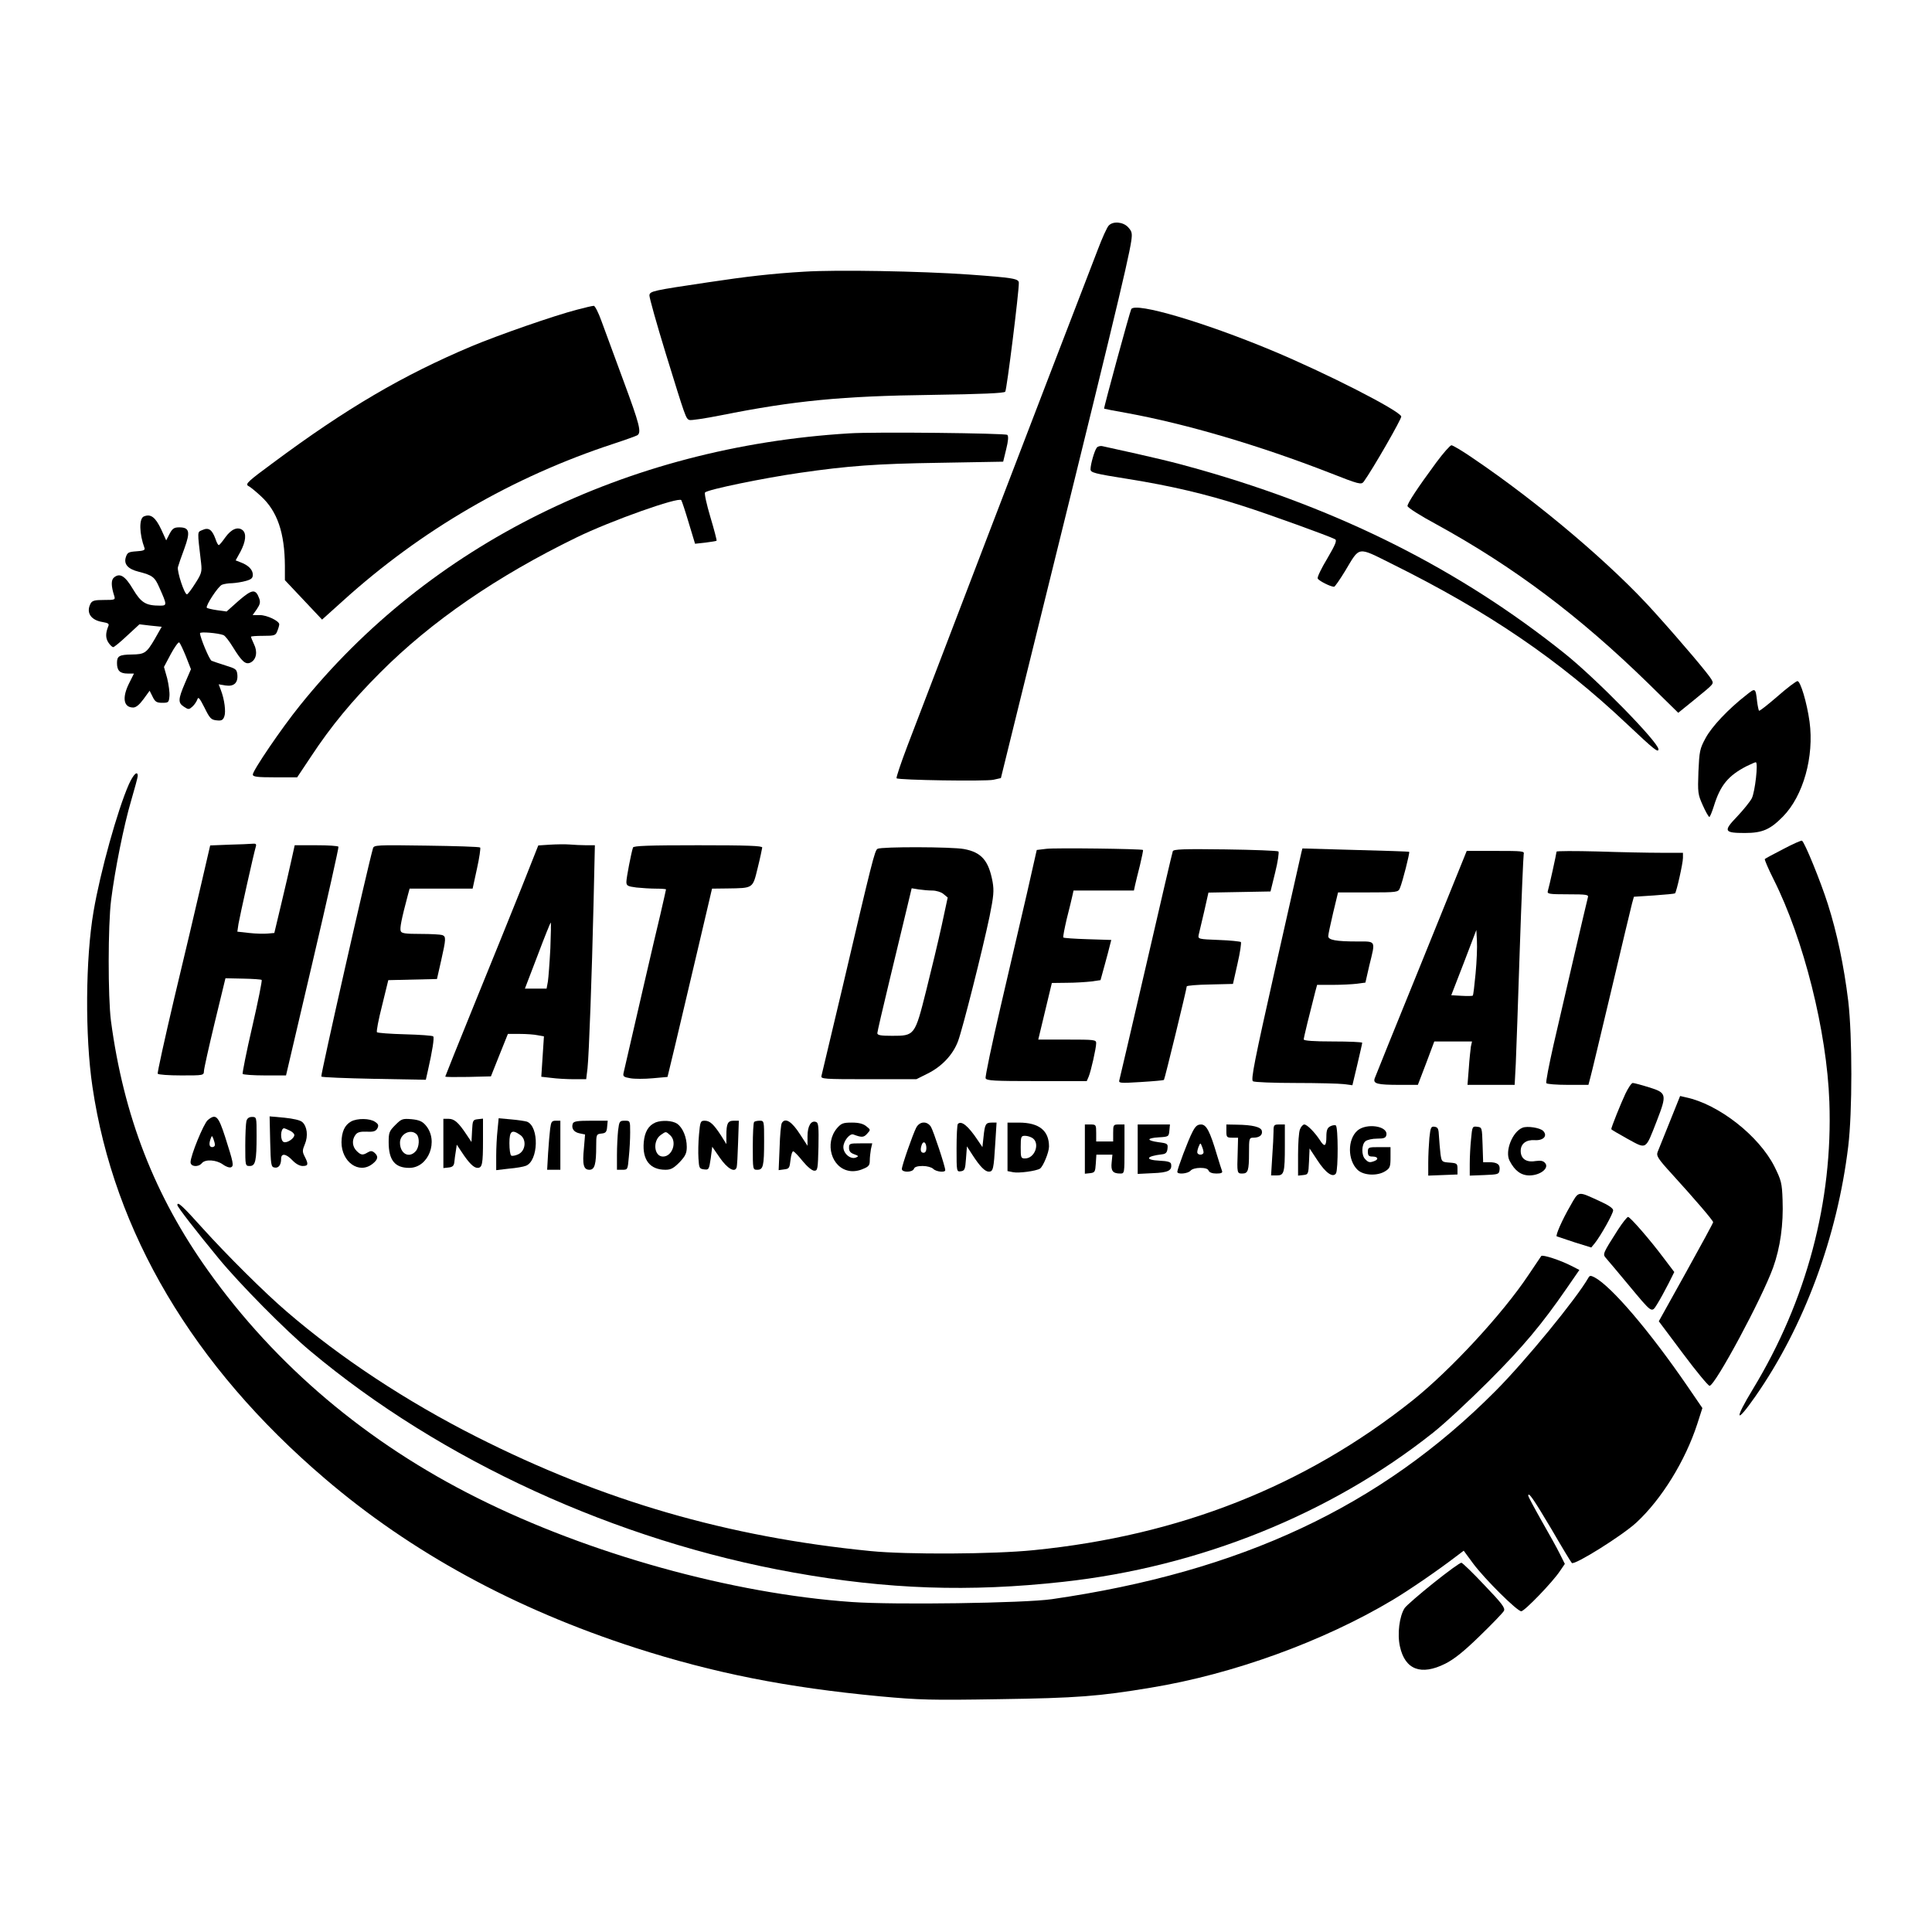
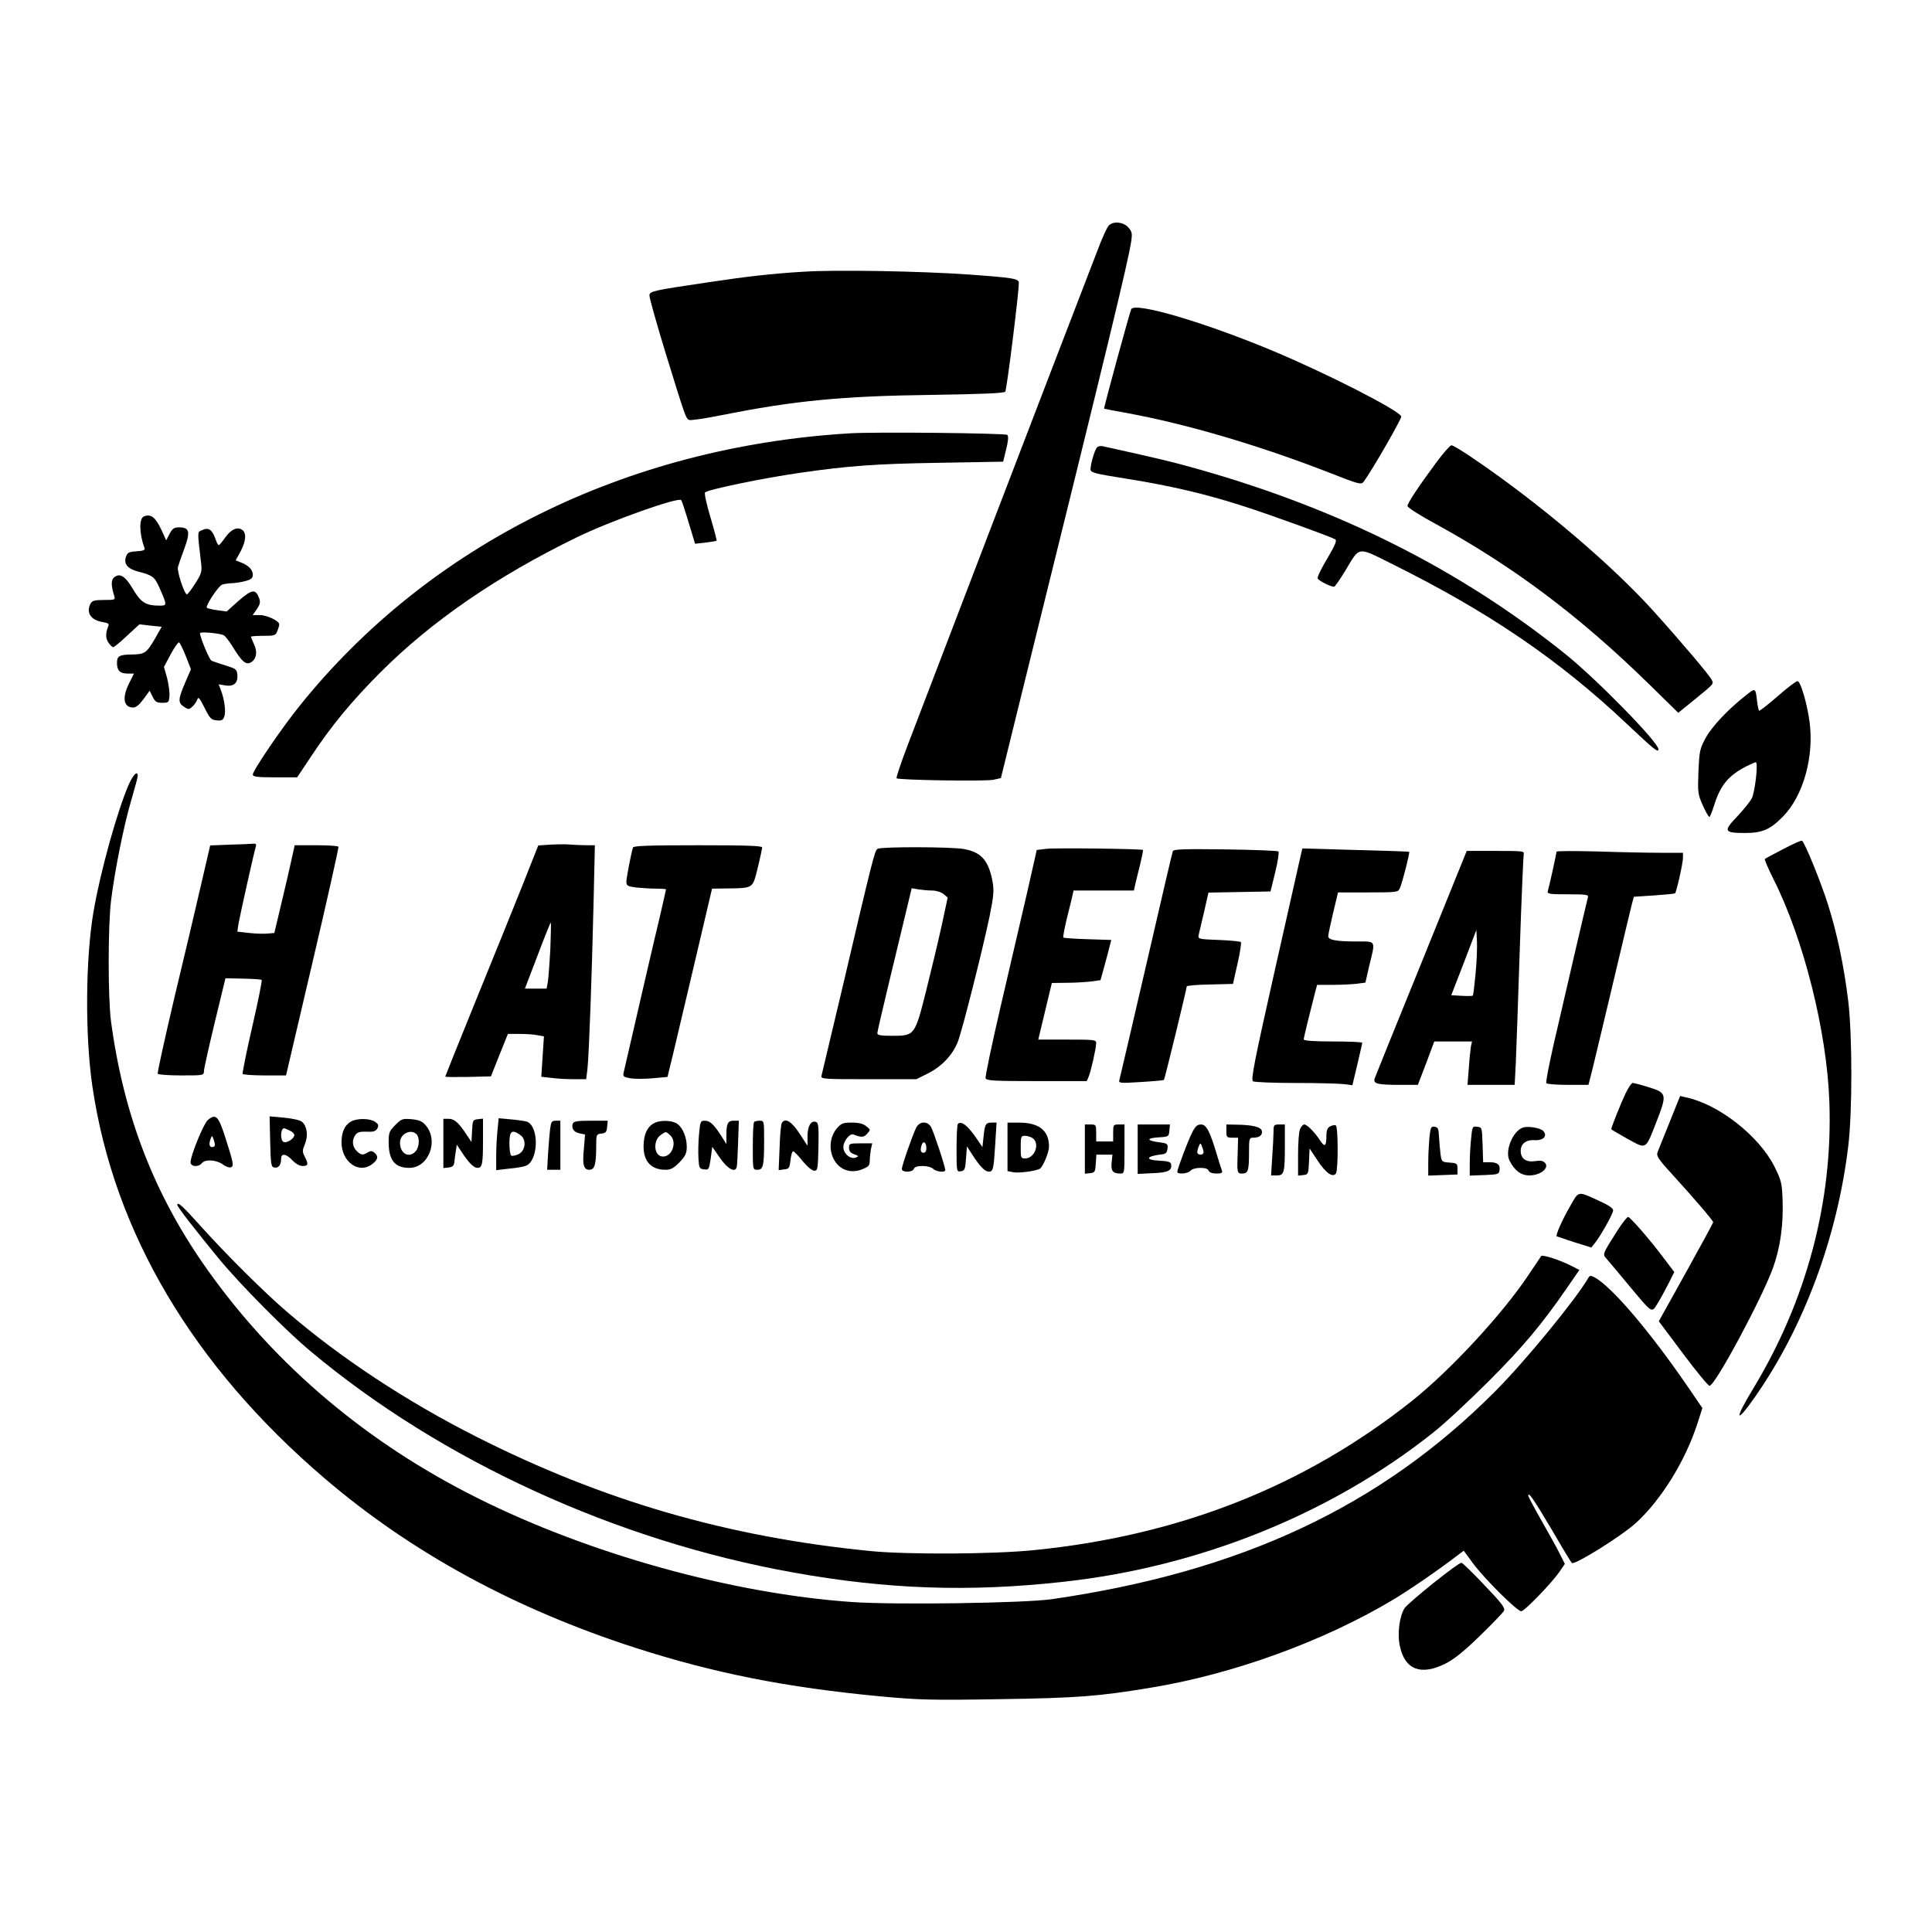
<svg xmlns="http://www.w3.org/2000/svg" version="1.0" width="1024" height="1024" viewBox="0 0 1024 1024" preserveAspectRatio="xMidYMid meet">
  <g transform="translate(0,1024) scale(0.1,-0.1)" fill="#000000" stroke="none">
    <path d="M5877 9045 c-9 -8 -36 -68 -60 -132 -241 -624 -958 -2495 -1007 -2625 -35 -92 -61 -170 -58 -173 10 -10 472 -17 513 -8 l40 9 102 414 c478 1932 573 2325 589 2433 6 42 3 51 -17 73 -26 28 -79 33 -102 9z" />
    <path d="M4262 8800 c-170 -10 -308 -26 -507 -56 -296 -44 -310 -47 -313 -69 -1 -11 38 -150 87 -310 105 -340 106 -344 125 -351 8 -3 83 8 168 25 385 77 640 102 1115 108 267 4 385 9 391 17 8 9 73 530 72 577 0 22 -29 27 -265 44 -257 18 -702 26 -873 15z" />
-     <path d="M3060 8599 c-124 -32 -416 -134 -560 -194 -365 -154 -664 -329 -1054 -619 -129 -95 -147 -111 -131 -121 11 -5 41 -30 67 -54 88 -80 127 -195 128 -371 l0 -75 99 -105 98 -104 109 98 c415 376 901 659 1439 835 61 20 116 40 123 44 23 15 12 58 -74 290 -47 128 -99 269 -116 315 -16 45 -35 82 -41 81 -7 0 -46 -9 -87 -20z" />
    <path d="M5996 8602 c-7 -12 -147 -525 -144 -528 2 -1 56 -12 120 -23 317 -58 703 -172 1073 -316 160 -63 170 -65 183 -48 46 63 203 336 199 346 -13 33 -399 230 -687 350 -360 150 -721 256 -744 219z" />
    <path d="M4500 7943 c-1182 -72 -2226 -590 -2911 -1443 -97 -120 -249 -344 -249 -365 0 -12 21 -15 118 -15 l117 0 74 111 c106 161 218 296 366 444 271 272 619 511 1040 716 182 89 544 217 556 198 4 -7 22 -61 40 -122 l33 -109 55 6 c30 4 57 8 59 10 2 2 -13 59 -33 126 -20 67 -33 126 -28 130 17 16 309 76 503 104 256 37 406 48 736 53 l341 6 16 66 c11 44 13 69 6 76 -9 9 -706 17 -839 8z" />
    <path d="M5813 7867 c-12 -15 -33 -88 -33 -114 0 -18 18 -23 201 -52 225 -36 412 -80 604 -142 130 -41 464 -162 491 -177 11 -6 3 -27 -41 -102 -31 -51 -54 -99 -51 -106 5 -12 68 -44 87 -44 4 0 30 37 58 83 80 133 62 131 247 39 514 -255 887 -509 1249 -851 143 -135 165 -152 165 -132 0 37 -333 377 -499 509 -554 443 -1184 760 -1928 972 -144 41 -236 63 -519 125 -12 3 -26 -1 -31 -8z" />
    <path d="M7612 7788 c-98 -133 -152 -215 -152 -230 0 -8 69 -52 153 -97 410 -225 756 -485 1122 -842 l160 -157 84 68 c110 90 105 84 92 109 -15 27 -154 192 -299 353 -222 249 -614 582 -966 820 -55 38 -106 68 -113 68 -7 0 -44 -42 -81 -92z" />
    <path d="M763 7503 c-27 -10 -25 -93 3 -168 4 -10 -6 -15 -42 -17 -42 -3 -49 -6 -57 -31 -12 -37 11 -63 67 -77 74 -19 86 -28 110 -83 42 -94 42 -97 4 -97 -75 0 -100 15 -143 87 -42 71 -70 88 -101 62 -16 -13 -15 -46 1 -96 7 -22 5 -23 -53 -23 -50 0 -63 -3 -72 -19 -25 -48 1 -88 64 -98 29 -5 36 -9 30 -22 -15 -37 -15 -62 0 -86 9 -14 21 -25 26 -25 5 0 38 27 74 61 l65 60 59 -7 59 -6 -38 -67 c-43 -73 -53 -79 -121 -80 -66 -1 -78 -8 -78 -45 0 -41 16 -56 57 -56 l33 0 -25 -50 c-39 -77 -31 -130 21 -130 15 0 33 15 55 45 l32 44 16 -32 c13 -27 22 -32 51 -32 33 0 35 2 38 35 2 19 -4 62 -12 95 l-17 60 36 68 c20 37 40 65 45 62 4 -3 20 -36 35 -73 l27 -69 -31 -72 c-38 -89 -38 -106 -6 -127 24 -16 27 -15 45 1 11 10 22 27 26 38 5 16 12 7 38 -44 28 -57 35 -64 64 -67 26 -3 34 1 41 21 9 24 1 90 -19 141 l-11 29 36 -6 c44 -7 67 13 63 57 -3 29 -8 32 -63 49 -33 10 -66 22 -74 25 -12 7 -60 122 -61 146 0 9 95 1 124 -10 9 -3 31 -32 50 -63 48 -78 68 -96 95 -82 30 16 37 57 17 97 -9 19 -16 37 -16 39 0 3 29 5 65 5 61 0 66 2 75 26 6 14 10 30 10 35 0 18 -65 49 -103 49 l-38 0 22 31 c17 25 20 37 13 57 -19 52 -37 50 -108 -11 l-65 -58 -51 7 c-28 4 -52 10 -54 13 -7 11 61 115 81 122 10 4 34 8 53 8 19 1 52 6 73 12 29 8 37 15 37 33 0 26 -23 50 -63 65 l-28 11 26 47 c28 54 32 95 11 113 -25 20 -59 7 -91 -37 -16 -23 -32 -42 -35 -42 -4 -1 -12 14 -18 33 -18 49 -36 62 -69 47 -28 -13 -28 3 -7 -176 5 -45 2 -56 -31 -107 -20 -32 -40 -58 -44 -58 -14 0 -53 121 -48 144 3 11 18 56 34 98 33 90 27 113 -27 113 -27 0 -36 -6 -51 -34 l-18 -35 -26 57 c-31 66 -56 85 -92 70z" />
    <path d="M9421 6549 c-51 -44 -95 -79 -98 -76 -2 3 -7 25 -10 49 -8 72 -9 73 -55 36 -98 -76 -186 -170 -218 -230 -31 -57 -33 -70 -38 -178 -4 -111 -3 -120 23 -178 15 -34 31 -62 35 -62 3 0 14 26 24 58 34 110 76 161 173 211 23 11 45 21 49 21 14 0 -4 -157 -21 -191 -10 -19 -45 -62 -78 -97 -74 -77 -70 -87 41 -87 93 0 134 18 202 87 108 110 166 318 141 503 -14 101 -48 215 -64 215 -7 0 -55 -36 -106 -81z" />
    <path d="M683 6083 c-60 -136 -151 -462 -187 -673 -43 -249 -46 -662 -6 -930 114 -772 533 -1480 1231 -2076 458 -392 1007 -691 1644 -897 419 -135 803 -211 1300 -258 208 -19 268 -21 630 -15 414 6 529 15 805 61 433 71 911 244 1280 464 84 50 238 155 341 234 l37 28 50 -68 c61 -82 233 -253 255 -253 17 0 166 154 205 213 l26 38 -26 52 c-14 29 -58 108 -97 176 -39 69 -71 129 -71 133 0 24 28 -17 122 -175 55 -95 104 -176 109 -181 13 -14 266 144 342 214 133 123 259 326 323 523 l27 84 -78 114 c-203 296 -405 532 -494 579 -20 10 -25 10 -32 -2 -61 -108 -335 -443 -494 -602 -608 -611 -1348 -957 -2350 -1102 -145 -21 -833 -31 -1060 -15 -634 44 -1394 255 -1986 552 -583 291 -1067 700 -1426 1204 -284 398 -448 821 -515 1325 -16 125 -16 506 1 640 20 159 67 394 106 526 19 65 35 124 35 131 0 31 -23 9 -47 -44z" />
    <path d="M9452 5740 c-51 -26 -95 -50 -98 -53 -3 -2 18 -51 46 -107 160 -317 283 -808 296 -1180 19 -528 -121 -1054 -405 -1522 -101 -166 -93 -191 13 -39 258 370 434 845 492 1325 22 181 22 584 0 771 -23 187 -59 359 -108 513 -38 120 -123 328 -137 336 -3 3 -48 -17 -99 -44z" />
    <path d="M1214 5763 l-100 -4 -48 -207 c-26 -114 -90 -384 -142 -601 -51 -217 -91 -398 -88 -402 3 -5 59 -9 125 -9 117 0 119 0 120 23 0 12 26 128 57 257 l57 235 94 -2 c51 -1 96 -4 98 -7 3 -3 -19 -114 -50 -248 -31 -133 -53 -246 -51 -250 3 -4 56 -8 118 -8 l112 0 141 602 c78 332 139 606 137 610 -3 5 -56 8 -119 8 l-113 0 -17 -77 c-9 -43 -34 -148 -54 -233 l-37 -155 -34 -3 c-19 -2 -64 -1 -99 3 l-63 7 6 41 c7 41 81 374 92 410 4 13 0 17 -18 15 -13 -1 -68 -4 -124 -5z" />
    <path d="M2914 5763 l-61 -4 -88 -222 c-49 -122 -160 -397 -247 -610 -87 -214 -158 -391 -158 -393 0 -3 54 -3 121 -2 l121 3 45 113 45 112 63 0 c34 0 77 -3 95 -7 l33 -6 -7 -107 -7 -107 53 -6 c29 -4 83 -7 119 -7 l66 0 7 58 c8 75 23 491 32 875 l7 307 -45 0 c-25 0 -65 2 -89 4 -24 2 -72 1 -105 -1z m3 -550 c-4 -76 -10 -155 -13 -175 l-7 -38 -57 0 -58 0 67 175 c36 96 68 175 70 175 2 0 1 -62 -2 -137z" />
-     <path d="M1977 5744 c-30 -105 -279 -1205 -274 -1210 3 -4 130 -9 280 -12 l274 -5 11 49 c23 101 35 175 28 181 -3 4 -70 9 -149 11 -78 2 -145 7 -149 11 -4 3 8 67 27 141 l33 135 129 3 129 3 22 97 c26 116 27 128 6 136 -9 3 -60 6 -115 6 -80 0 -101 3 -105 15 -6 14 4 64 37 188 l10 37 167 0 167 0 23 106 c13 58 20 109 17 112 -4 4 -132 8 -285 10 -264 4 -278 3 -283 -14z" />
    <path d="M3355 5748 c-9 -26 -35 -160 -35 -182 0 -20 6 -24 53 -30 28 -3 76 -6 105 -6 28 0 52 -2 52 -4 0 -3 -14 -62 -30 -133 -24 -97 -148 -636 -195 -840 -4 -18 1 -22 36 -28 22 -4 76 -4 119 0 l78 7 40 166 c22 92 75 317 118 500 l78 332 81 1 c139 2 134 -1 161 109 13 52 23 101 24 108 0 9 -75 12 -340 12 -263 0 -342 -3 -345 -12z" />
    <path d="M4651 5741 c-15 -9 -28 -62 -186 -736 -59 -247 -109 -458 -111 -467 -5 -17 12 -18 249 -18 l254 0 60 30 c76 38 134 100 161 172 25 68 130 484 167 661 22 109 24 136 16 183 -21 113 -59 157 -152 174 -64 12 -439 13 -458 1z m290 -221 c21 0 47 -8 59 -18 l23 -19 -32 -149 c-18 -82 -55 -237 -82 -344 -60 -239 -61 -240 -180 -240 -60 0 -79 3 -79 14 0 7 29 132 64 277 35 145 76 315 91 378 l27 113 37 -6 c20 -3 52 -6 72 -6z" />
    <path d="M5545 5741 l-50 -6 -52 -230 c-29 -126 -92 -395 -139 -598 -47 -202 -83 -374 -80 -382 5 -13 45 -15 271 -15 l265 0 10 23 c12 28 40 152 40 178 0 18 -8 19 -153 19 l-154 0 36 150 36 150 80 1 c44 0 102 4 129 7 l49 7 22 80 c12 44 25 92 28 106 l7 27 -125 4 c-68 2 -126 6 -129 9 -3 2 6 47 18 99 13 52 27 107 30 123 l6 27 160 0 160 0 6 28 c3 15 15 62 26 106 10 43 18 79 16 81 -7 6 -468 12 -513 6z" />
    <path d="M6216 5728 c-3 -7 -66 -278 -141 -603 -75 -324 -139 -598 -142 -609 -5 -17 1 -18 113 -11 66 4 121 9 123 11 4 3 121 484 121 496 0 4 55 9 122 10 l123 3 24 107 c14 60 21 111 18 115 -4 3 -57 9 -118 11 -106 4 -110 5 -106 26 3 11 16 67 29 123 l23 102 165 3 164 3 25 102 c14 56 21 106 17 110 -4 4 -131 9 -282 11 -221 3 -275 1 -278 -10z" />
    <path d="M6897 5719 c-3 -13 -65 -289 -138 -612 -110 -489 -130 -590 -118 -598 8 -5 109 -9 225 -9 116 0 232 -3 256 -6 l46 -6 26 109 c14 60 26 112 26 116 0 4 -70 7 -155 7 -103 0 -155 4 -155 11 0 9 32 140 61 252 l10 37 83 0 c46 0 103 3 128 6 l45 6 21 92 c33 134 37 126 -67 126 -110 0 -151 8 -151 28 0 9 12 64 26 124 l26 108 159 0 c156 0 160 1 169 23 14 33 53 187 49 192 -2 2 -130 6 -285 10 l-281 8 -6 -24z" />
    <path d="M7534 5137 c-133 -326 -244 -602 -248 -613 -9 -28 13 -34 134 -34 l95 0 44 115 43 115 100 0 100 0 -6 -27 c-2 -16 -8 -67 -11 -115 l-7 -88 125 0 125 0 6 113 c3 61 12 333 21 602 9 270 19 498 21 508 5 16 -7 17 -148 17 l-154 0 -240 -593z m287 -56 c-6 -63 -12 -116 -15 -118 -2 -2 -28 -3 -59 -1 l-55 3 67 173 66 173 3 -58 c2 -32 -1 -109 -7 -172z" />
    <path d="M8250 5726 c0 -8 -39 -186 -46 -208 -5 -16 5 -18 106 -18 101 0 111 -2 106 -17 -6 -22 -120 -511 -182 -781 -24 -107 -42 -198 -38 -203 3 -5 54 -9 114 -9 l109 0 10 38 c6 20 55 228 111 462 55 234 105 441 110 461 l10 36 107 7 c59 4 109 9 111 11 8 8 42 160 42 188 l0 27 -117 0 c-65 0 -216 3 -335 7 -120 3 -218 3 -218 -1z" />
    <path d="M8615 4443 c-25 -53 -75 -178 -75 -188 0 -2 39 -25 86 -51 103 -56 94 -62 155 94 55 142 53 150 -41 179 -41 13 -80 23 -86 23 -7 0 -24 -26 -39 -57z" />
    <path d="M8850 4294 c-30 -75 -59 -147 -64 -159 -8 -21 0 -35 75 -117 121 -133 219 -247 219 -256 0 -4 -65 -124 -144 -266 l-144 -259 128 -171 c70 -94 134 -171 141 -171 29 0 278 463 337 627 38 106 55 229 50 358 -3 90 -7 104 -43 177 -83 164 -297 331 -470 367 l-30 7 -55 -137z" />
    <path d="M1101 4303 c-22 -19 -91 -188 -91 -223 0 -24 41 -28 60 -5 18 22 76 18 110 -6 16 -12 35 -19 44 -16 17 7 13 24 -31 162 -36 111 -49 124 -92 88z m38 -130 c1 -7 -6 -13 -14 -13 -16 0 -19 17 -8 46 6 16 7 16 14 -2 4 -10 8 -25 8 -31z" />
-     <path d="M1306 4298 c-3 -13 -6 -71 -6 -130 0 -107 0 -108 24 -108 30 0 36 27 36 161 0 98 0 99 -24 99 -16 0 -26 -7 -30 -22z" />
    <path d="M1432 4189 c3 -122 5 -134 22 -137 22 -5 36 13 36 46 0 31 26 28 60 -8 17 -18 38 -30 54 -30 30 0 32 9 11 50 -13 25 -13 33 1 66 18 43 12 94 -14 117 -11 10 -47 18 -95 23 l-78 7 3 -134z m103 59 c14 -6 25 -17 25 -24 0 -18 -39 -44 -56 -37 -20 7 -18 73 2 73 2 0 15 -5 29 -12z" />
    <path d="M1861 4296 c-34 -19 -50 -54 -51 -110 0 -105 93 -171 164 -115 30 23 33 41 10 60 -12 10 -20 10 -35 1 -26 -16 -36 -15 -59 8 -23 23 -26 58 -6 85 10 14 25 18 59 17 37 -2 48 2 57 17 8 16 6 23 -12 35 -27 19 -94 20 -127 2z" />
    <path d="M2095 4277 c-32 -32 -35 -40 -35 -91 0 -95 33 -136 109 -136 103 0 158 144 87 226 -17 20 -34 28 -74 32 -49 4 -54 2 -87 -31z m113 -49 c17 -17 15 -68 -5 -90 -35 -39 -83 -13 -83 46 0 46 57 75 88 44z" />
    <path d="M2350 4179 l0 -130 28 3 c20 2 28 9 30 28 1 14 5 40 8 59 l5 34 26 -39 c38 -58 64 -84 84 -84 25 0 29 20 29 146 l0 115 -27 -3 c-27 -3 -28 -6 -31 -62 l-3 -59 -26 39 c-43 65 -65 84 -95 84 l-28 0 0 -131z" />
    <path d="M2637 4250 c-4 -35 -7 -96 -7 -137 l0 -75 68 8 c37 3 77 10 89 15 67 25 72 208 6 234 -10 3 -48 9 -84 12 l-66 6 -6 -63z m121 -26 c34 -24 28 -84 -11 -102 -15 -7 -32 -10 -37 -7 -6 3 -10 33 -10 66 0 65 13 75 58 43z" />
    <path d="M2916 4258 c-3 -24 -8 -82 -11 -130 l-5 -88 35 0 35 0 0 130 0 130 -24 0 c-22 0 -25 -6 -30 -42z" />
    <path d="M3036 4285 c-9 -25 5 -46 36 -52 l29 -6 -6 -72 c-9 -88 -2 -115 29 -115 28 0 36 29 36 126 0 61 1 63 28 66 22 2 28 8 30 36 l3 32 -89 0 c-71 0 -91 -3 -96 -15z" />
-     <path d="M3276 4248 c-3 -29 -6 -88 -6 -130 l0 -78 29 0 c28 0 28 1 34 68 4 37 7 95 7 130 0 62 0 62 -29 62 -27 0 -29 -3 -35 -52z" />
    <path d="M3475 4291 c-38 -16 -58 -50 -63 -105 -8 -94 33 -146 115 -146 29 0 43 8 75 40 31 33 38 48 38 81 0 51 -21 102 -51 123 -25 17 -80 20 -114 7z m77 -68 c38 -34 12 -113 -38 -113 -48 0 -56 84 -11 115 27 19 26 19 49 -2z" />
    <path d="M3705 4228 c-4 -40 -5 -98 -3 -128 3 -51 5 -55 30 -58 25 -3 26 -1 35 58 l8 62 40 -58 c40 -58 80 -81 89 -52 3 7 6 66 8 131 l4 117 -27 0 c-32 0 -39 -15 -39 -78 l0 -46 -28 45 c-39 60 -59 79 -87 79 -22 0 -24 -5 -30 -72z" />
    <path d="M3997 4293 c-4 -3 -7 -62 -7 -130 0 -123 0 -123 24 -123 31 0 36 19 36 153 0 105 0 107 -23 107 -13 0 -27 -3 -30 -7z" />
    <path d="M4144 4288 c-5 -7 -10 -66 -12 -131 l-5 -119 29 4 c27 3 29 7 34 51 3 26 9 46 15 45 5 -2 28 -25 50 -53 24 -29 49 -50 61 -50 18 0 19 9 22 126 2 105 0 128 -12 132 -27 11 -46 -21 -46 -75 l0 -51 -39 60 c-44 69 -79 91 -97 61z" />
    <path d="M4436 4260 c-67 -80 -29 -211 66 -226 20 -4 49 0 71 10 31 12 37 20 37 44 0 16 3 44 6 61 l7 31 -62 0 c-58 0 -61 -1 -61 -24 0 -18 8 -27 28 -34 23 -8 24 -11 9 -17 -28 -12 -67 20 -67 55 0 32 34 74 53 67 45 -17 55 -16 73 4 19 21 19 21 -5 40 -16 13 -39 19 -76 19 -47 0 -56 -4 -79 -30z" />
    <path d="M4856 4263 c-19 -38 -76 -201 -76 -219 0 -19 56 -19 64 1 3 10 19 15 46 15 24 0 48 -7 56 -15 16 -16 64 -21 64 -7 0 19 -63 209 -76 230 -21 32 -60 29 -78 -5z m54 -109 c0 -15 -6 -24 -15 -24 -16 0 -19 17 -9 44 9 22 24 10 24 -20z" />
    <path d="M5077 4283 c-4 -3 -7 -62 -7 -130 0 -123 0 -124 23 -121 20 3 23 10 27 67 l5 65 29 -45 c40 -62 67 -89 87 -89 23 0 26 14 34 148 l7 112 -25 0 c-33 0 -37 -8 -44 -75 l-6 -55 -25 37 c-50 75 -86 105 -105 86z" />
    <path d="M5340 4161 l0 -128 30 -6 c29 -6 121 6 142 19 16 10 48 86 48 117 0 85 -53 127 -160 127 l-60 0 0 -129z m134 46 c39 -29 10 -107 -41 -107 -22 0 -23 4 -23 60 0 56 2 60 23 60 13 0 31 -6 41 -13z" />
    <path d="M5750 4149 l0 -130 28 3 c25 3 27 7 30 51 l3 47 42 0 43 0 -4 -41 c-5 -45 6 -59 46 -59 22 0 22 2 22 130 l0 130 -30 0 c-29 0 -30 -2 -30 -45 l0 -45 -45 0 -45 0 0 45 c0 43 -1 45 -30 45 l-30 0 0 -131z" />
-     <path d="M6030 4149 l0 -131 80 4 c82 3 103 14 97 48 -1 11 -18 16 -60 18 -82 4 -74 24 13 34 19 2 26 10 28 30 3 26 0 28 -47 34 -66 9 -65 22 2 26 51 3 52 4 55 36 l3 32 -85 0 -86 0 0 -131z" />
+     <path d="M6030 4149 l0 -131 80 4 c82 3 103 14 97 48 -1 11 -18 16 -60 18 -82 4 -74 24 13 34 19 2 26 10 28 30 3 26 0 28 -47 34 -66 9 -65 22 2 26 51 3 52 4 55 36 l3 32 -85 0 -86 0 0 -131" />
    <path d="M6320 4240 c-23 -44 -80 -196 -80 -211 0 -15 56 -10 70 6 7 9 29 15 52 15 25 0 41 -5 44 -15 4 -9 19 -15 41 -15 26 0 34 4 30 14 -3 7 -15 46 -27 85 -37 125 -56 161 -84 161 -20 0 -30 -9 -46 -40z m59 -107 c1 -14 -25 -18 -32 -5 -3 4 0 18 5 32 10 24 11 24 18 5 5 -11 9 -26 9 -32z" />
    <path d="M6500 4245 c0 -32 2 -35 31 -35 l31 0 -2 -77 c-4 -111 -3 -113 24 -113 31 0 36 15 36 111 0 75 1 79 23 79 32 0 50 14 45 36 -4 21 -50 32 -135 33 l-53 1 0 -35z" />
    <path d="M6750 4243 c0 -21 -3 -82 -7 -135 l-6 -98 30 0 c39 0 43 13 43 158 l0 112 -30 0 c-28 0 -30 -3 -30 -37z" />
    <path d="M6890 4254 c-6 -14 -10 -75 -10 -135 l0 -110 28 3 c26 3 27 5 30 72 l3 69 41 -62 c44 -68 83 -95 99 -70 12 19 12 246 -1 254 -5 3 -19 1 -30 -5 -15 -8 -20 -21 -20 -55 0 -52 -10 -57 -35 -17 -27 41 -67 82 -82 82 -7 0 -18 -12 -23 -26z" />
-     <path d="M7195 4248 c-54 -47 -53 -158 1 -209 32 -30 106 -33 147 -6 24 15 27 24 27 72 l0 55 -60 0 c-57 0 -60 -1 -60 -25 0 -20 5 -25 25 -25 28 0 34 -15 9 -24 -24 -9 -31 -8 -48 10 -21 20 -20 78 1 95 9 8 37 14 62 14 37 0 46 4 49 19 10 48 -105 65 -153 24z" />
    <path d="M7576 4209 c-3 -34 -6 -93 -6 -131 l0 -69 78 3 77 3 0 30 c0 28 -3 30 -42 33 -41 3 -42 4 -48 45 -3 23 -6 65 -8 92 -2 42 -5 50 -23 53 -19 3 -22 -3 -28 -59z" />
    <path d="M7797 4203 c-4 -37 -7 -96 -7 -131 l0 -63 78 3 c73 3 77 4 80 27 4 29 -12 41 -55 41 l-32 0 -3 93 c-3 91 -3 92 -29 95 -25 3 -26 1 -32 -65z" />
    <path d="M8070 4263 c-54 -21 -95 -125 -69 -175 27 -53 61 -78 105 -78 57 0 106 38 84 65 -11 13 -23 15 -53 11 -48 -8 -77 13 -77 54 0 38 29 60 74 57 47 -3 70 23 45 49 -17 17 -84 27 -109 17z" />
    <path d="M8322 3847 c-43 -74 -78 -155 -71 -160 2 -1 44 -15 93 -31 l90 -28 19 23 c31 39 97 156 97 174 0 11 -25 28 -72 49 -118 54 -109 56 -156 -27z" />
    <path d="M940 3853 c0 -10 102 -141 219 -283 110 -134 356 -383 486 -491 692 -580 1621 -1006 2562 -1174 496 -89 931 -104 1428 -49 722 79 1417 359 1960 790 61 48 193 171 295 273 183 183 283 303 414 493 l67 97 -43 22 c-61 31 -151 60 -159 52 -3 -5 -34 -50 -68 -101 -138 -207 -414 -505 -616 -666 -570 -453 -1233 -715 -2005 -792 -214 -22 -674 -24 -865 -5 -761 75 -1420 267 -2090 606 -372 188 -722 419 -1005 663 -115 98 -317 299 -447 443 -105 117 -133 143 -133 122z" />
    <path d="M8576 3723 c-81 -127 -82 -130 -65 -150 9 -10 61 -72 116 -138 134 -161 126 -155 157 -106 14 22 40 70 58 105 l32 64 -56 74 c-74 99 -178 218 -189 218 -5 0 -29 -30 -53 -67z" />
    <path d="M7598 1850 c-75 -60 -144 -120 -153 -133 -28 -43 -40 -138 -25 -204 27 -123 112 -155 240 -91 46 23 98 64 183 147 65 63 123 123 128 133 8 15 -10 39 -102 135 -61 65 -117 119 -123 120 -6 2 -73 -47 -148 -107z" />
  </g>
</svg>